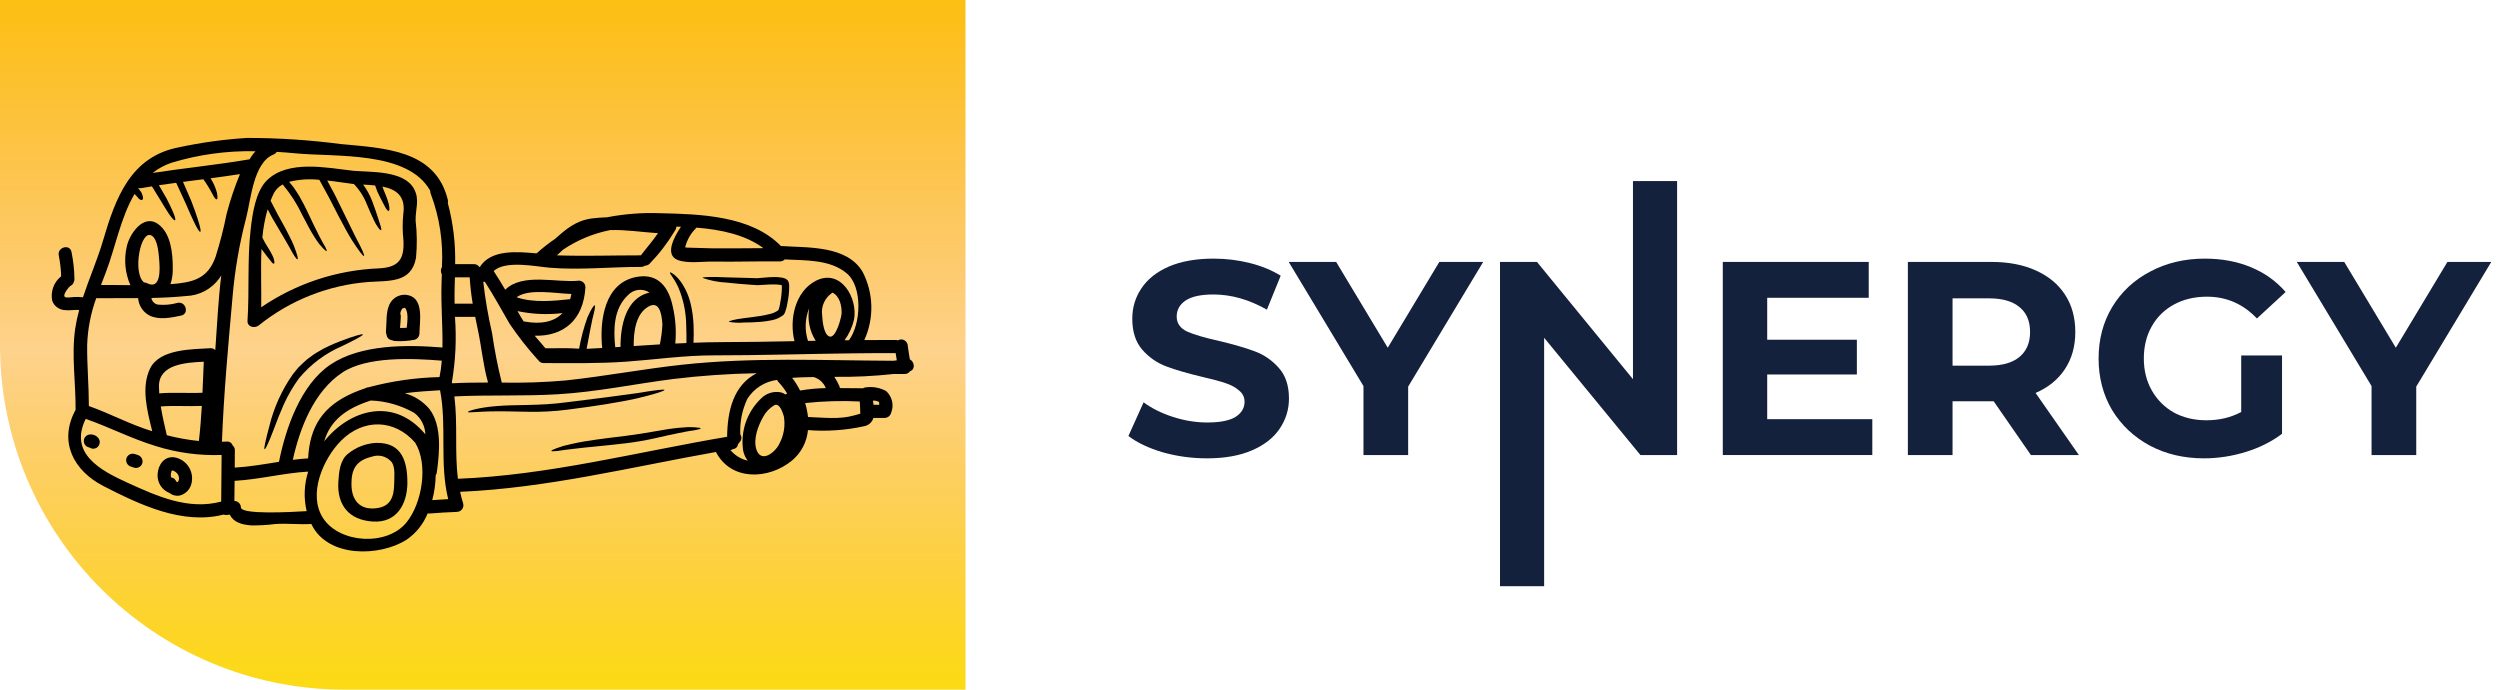
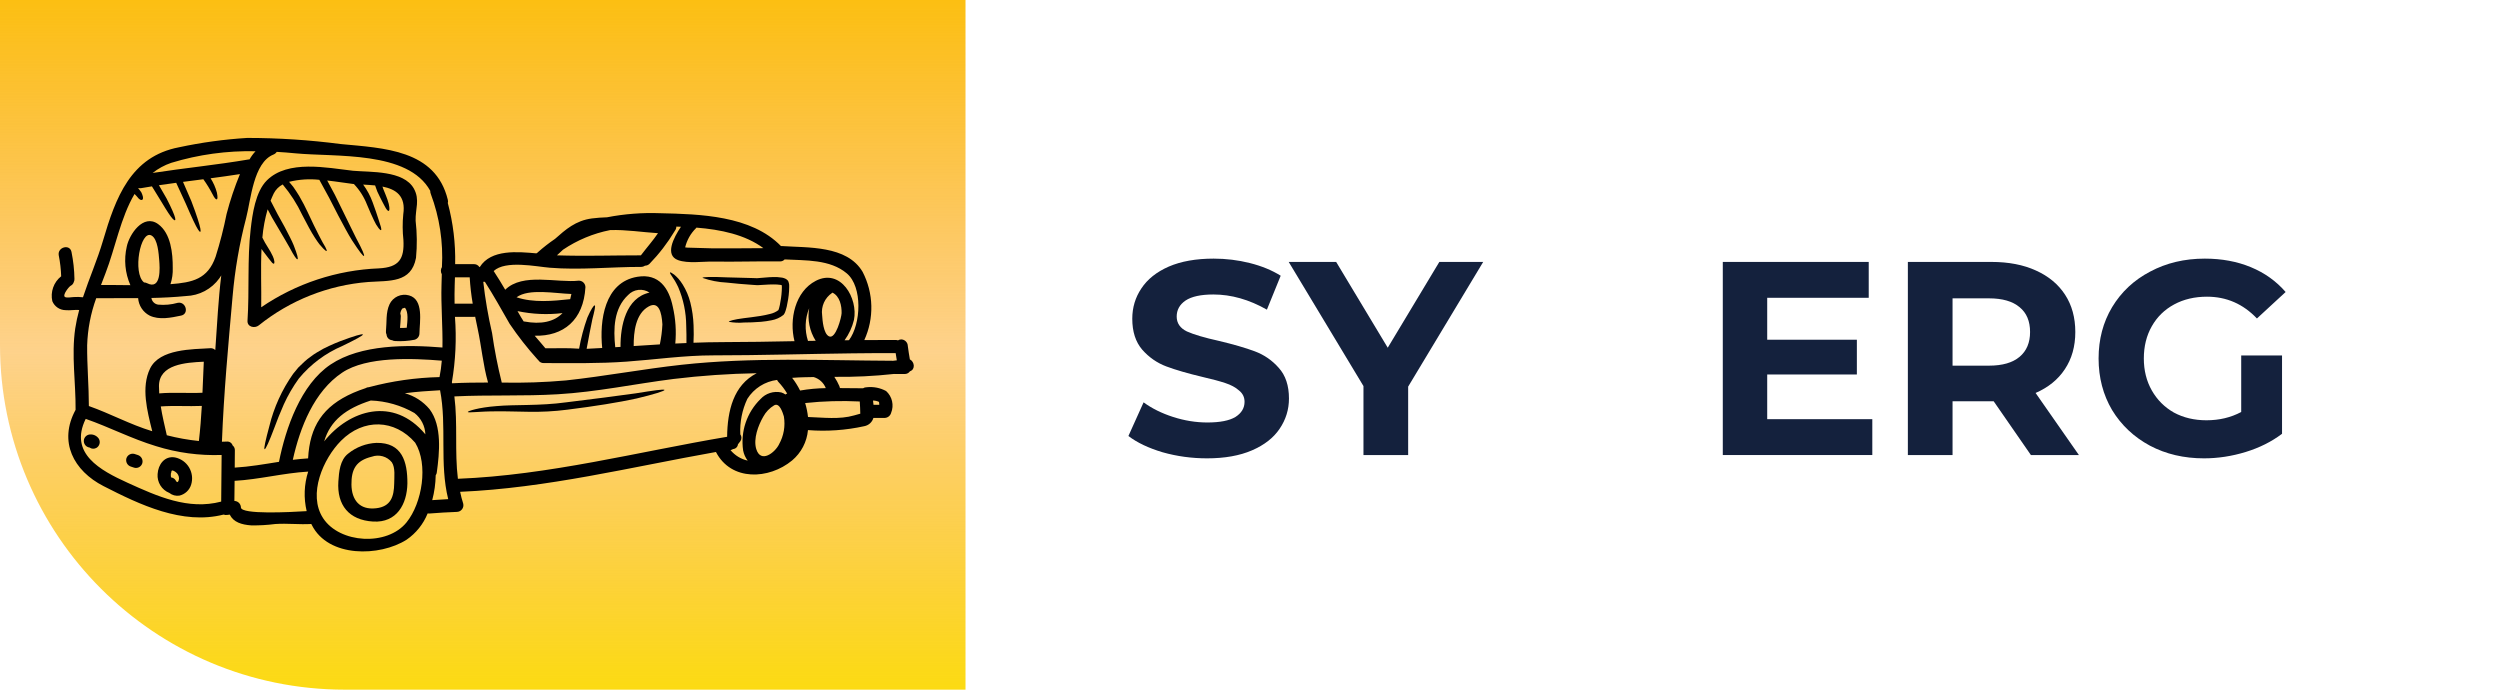
<svg xmlns="http://www.w3.org/2000/svg" width="145" height="40" viewBox="0 0 145 40" fill="none">
-   <path d="M140.142 22.424V26.392H137.55V22.392L133.214 15.192H135.966L138.958 20.168L141.95 15.192H144.494L140.142 22.424Z" fill="#14213D" />
  <path d="M129.99 20.616H132.358V25.16C131.75 25.619 131.046 25.971 130.246 26.216C129.446 26.461 128.64 26.584 127.83 26.584C126.667 26.584 125.622 26.339 124.694 25.848C123.766 25.347 123.035 24.659 122.502 23.784C121.979 22.899 121.718 21.901 121.718 20.792C121.718 19.683 121.979 18.691 122.502 17.816C123.035 16.931 123.771 16.243 124.71 15.752C125.648 15.251 126.704 15 127.878 15C128.859 15 129.75 15.165 130.55 15.496C131.35 15.827 132.022 16.307 132.566 16.936L130.902 18.472C130.102 17.629 129.136 17.208 128.006 17.208C127.291 17.208 126.656 17.357 126.102 17.656C125.547 17.955 125.115 18.376 124.806 18.92C124.496 19.464 124.342 20.088 124.342 20.792C124.342 21.485 124.496 22.104 124.806 22.648C125.115 23.192 125.542 23.619 126.086 23.928C126.64 24.227 127.27 24.376 127.974 24.376C128.72 24.376 129.392 24.216 129.99 23.896V20.616Z" fill="#14213D" />
  <path d="M117.792 26.392L115.632 23.272H115.504H113.248V26.392H110.656V15.192H115.504C116.496 15.192 117.355 15.357 118.08 15.688C118.816 16.019 119.382 16.488 119.776 17.096C120.171 17.704 120.368 18.424 120.368 19.256C120.368 20.088 120.166 20.808 119.76 21.416C119.366 22.013 118.8 22.472 118.064 22.792L120.576 26.392H117.792ZM117.744 19.256C117.744 18.627 117.542 18.147 117.136 17.816C116.731 17.475 116.139 17.304 115.36 17.304H113.248V21.208H115.36C116.139 21.208 116.731 21.037 117.136 20.696C117.542 20.355 117.744 19.875 117.744 19.256Z" fill="#14213D" />
  <path d="M108.594 24.312V26.392H99.922V15.192H108.386V17.272H102.498V19.704H107.698V21.72H102.498V24.312H108.594Z" fill="#14213D" />
-   <path d="M97.272 10.5V26.392H95.144L89.56 19.592V34H87V15.192H89.144L94.712 21.992V10.5H97.272Z" fill="#14213D" />
  <path d="M81.673 22.424V26.392H79.081V22.392L74.745 15.192H77.497L80.489 20.168L83.481 15.192H86.025L81.673 22.424Z" fill="#14213D" />
  <path d="M70.008 26.584C69.123 26.584 68.264 26.467 67.432 26.232C66.611 25.987 65.95 25.672 65.448 25.288L66.328 23.336C66.808 23.688 67.379 23.971 68.04 24.184C68.702 24.397 69.363 24.504 70.024 24.504C70.76 24.504 71.304 24.397 71.656 24.184C72.008 23.96 72.184 23.667 72.184 23.304C72.184 23.037 72.078 22.819 71.864 22.648C71.662 22.467 71.395 22.323 71.064 22.216C70.744 22.109 70.307 21.992 69.752 21.864C68.899 21.661 68.2 21.459 67.656 21.256C67.112 21.053 66.643 20.728 66.248 20.28C65.864 19.832 65.672 19.235 65.672 18.488C65.672 17.837 65.848 17.251 66.2 16.728C66.552 16.195 67.08 15.773 67.784 15.464C68.499 15.155 69.368 15 70.392 15C71.107 15 71.806 15.085 72.488 15.256C73.171 15.427 73.768 15.672 74.28 15.992L73.48 17.96C72.446 17.373 71.411 17.08 70.376 17.08C69.651 17.08 69.112 17.197 68.76 17.432C68.419 17.667 68.248 17.976 68.248 18.36C68.248 18.744 68.446 19.032 68.84 19.224C69.246 19.405 69.859 19.587 70.68 19.768C71.534 19.971 72.232 20.173 72.776 20.376C73.32 20.579 73.784 20.899 74.168 21.336C74.563 21.773 74.76 22.365 74.76 23.112C74.76 23.752 74.579 24.339 74.216 24.872C73.864 25.395 73.331 25.811 72.616 26.12C71.902 26.429 71.032 26.584 70.008 26.584Z" fill="#14213D" />
  <path d="M0 0H56V40H20C8.954 40 0 31.046 0 20V0Z" fill="url(#paint0_linear_340_2)" />
  <path d="M50.99 23.355C50.988 23.346 50.986 23.338 50.985 23.329C50.983 23.327 50.983 23.324 50.98 23.319L50.975 23.314C50.973 23.309 50.97 23.309 50.968 23.306C50.958 23.299 50.947 23.293 50.937 23.288C50.929 23.288 50.83 23.255 50.807 23.25C50.771 23.241 50.734 23.236 50.697 23.235C50.676 23.235 50.655 23.234 50.634 23.232L50.664 23.477H50.998C50.992 23.436 50.99 23.395 50.99 23.355ZM52.772 20.844C53.042 20.979 53.106 21.425 52.777 21.535C52.743 21.586 52.696 21.627 52.641 21.654C52.586 21.682 52.525 21.695 52.464 21.693C52.26 21.693 52.053 21.693 51.847 21.69C50.699 21.816 49.545 21.872 48.391 21.857C48.503 22.026 48.601 22.204 48.682 22.39C48.699 22.428 48.711 22.468 48.718 22.509C49.164 22.514 49.613 22.522 50.056 22.52C50.118 22.48 50.191 22.46 50.264 22.461C50.654 22.417 51.048 22.493 51.394 22.68C51.566 22.835 51.687 23.04 51.739 23.266C51.791 23.492 51.773 23.729 51.685 23.944C51.663 24.026 51.615 24.099 51.549 24.152C51.483 24.206 51.401 24.236 51.316 24.24H50.658C50.622 24.361 50.554 24.47 50.46 24.555C50.366 24.64 50.25 24.696 50.126 24.719C49.055 24.955 47.956 25.032 46.862 24.946C46.8 25.632 46.468 26.266 45.94 26.708C44.599 27.816 42.409 27.921 41.525 26.215C36.595 27.091 31.704 28.311 26.687 28.525C26.734 28.755 26.794 28.982 26.865 29.206C26.88 29.262 26.882 29.322 26.87 29.379C26.859 29.437 26.834 29.491 26.798 29.538C26.763 29.584 26.717 29.622 26.665 29.649C26.612 29.675 26.554 29.689 26.495 29.69C25.965 29.715 25.435 29.736 24.905 29.784C24.871 29.786 24.837 29.785 24.803 29.779C24.555 30.396 24.13 30.926 23.582 31.303C22.032 32.29 19.039 32.364 18.08 30.439C18.072 30.424 18.064 30.407 18.057 30.391C17.359 30.433 16.661 30.345 15.965 30.393C15.504 30.453 15.04 30.479 14.575 30.473C14.017 30.434 13.538 30.289 13.325 29.847C13.279 29.855 13.231 29.86 13.185 29.865C13.112 29.879 13.037 29.872 12.968 29.845C10.58 30.454 8.113 29.274 6.008 28.196C4.267 27.306 3.377 25.62 4.384 23.77C4.399 22.2 4.134 20.605 4.364 19.047C4.419 18.687 4.496 18.33 4.593 17.979C4.333 17.959 4.06 18.015 3.798 17.989C3.634 17.986 3.475 17.936 3.34 17.844C3.204 17.752 3.099 17.622 3.035 17.471C2.975 17.206 2.992 16.93 3.083 16.674C3.173 16.417 3.335 16.192 3.548 16.024C3.535 15.618 3.488 15.213 3.408 14.815C3.316 14.333 4.053 14.13 4.147 14.614C4.252 15.13 4.31 15.655 4.318 16.181C4.321 16.242 4.307 16.303 4.28 16.357C4.266 16.404 4.244 16.448 4.212 16.485C4.181 16.522 4.142 16.553 4.099 16.574C4.004 16.622 3.614 17.104 3.762 17.221C3.851 17.29 4.168 17.234 4.275 17.229C4.454 17.217 4.634 17.221 4.812 17.242C5.175 16.14 5.646 15.074 5.975 13.954C6.706 11.473 7.573 9.077 10.384 8.542C11.686 8.263 13.007 8.082 14.335 8C16.147 8.001 17.957 8.119 19.754 8.354C22.26 8.594 25.262 8.673 25.973 11.586C25.99 11.649 25.99 11.715 25.973 11.777C26.282 12.932 26.426 14.125 26.399 15.32H27.483C27.544 15.318 27.605 15.331 27.66 15.358C27.714 15.385 27.761 15.426 27.796 15.476C27.807 15.481 27.814 15.488 27.824 15.494C28.477 14.441 30.042 14.601 31.113 14.695C31.125 14.688 31.133 14.678 31.146 14.67C31.158 14.662 31.174 14.653 31.188 14.645C31.19 14.642 31.19 14.637 31.192 14.635C31.507 14.353 31.84 14.094 32.189 13.857C32.803 13.315 33.385 12.794 34.331 12.669C34.622 12.631 34.914 12.613 35.206 12.603C36.22 12.406 37.253 12.327 38.285 12.366C40.594 12.419 43.566 12.496 45.294 14.27C45.304 14.269 45.313 14.269 45.323 14.27C46.845 14.375 49.123 14.222 50.033 15.77C50.348 16.379 50.52 17.051 50.537 17.736C50.554 18.421 50.415 19.101 50.13 19.724C50.736 19.719 51.344 19.717 51.952 19.719C51.996 19.72 52.04 19.727 52.082 19.742C52.139 19.707 52.204 19.688 52.271 19.686C52.371 19.688 52.467 19.729 52.538 19.8C52.61 19.872 52.651 19.967 52.653 20.068C52.68 20.329 52.734 20.587 52.772 20.844ZM52.015 20.9C51.995 20.76 51.973 20.622 51.949 20.483C51.115 20.478 50.282 20.483 49.448 20.494H49.435C46.751 20.526 44.069 20.611 41.385 20.611C40.526 20.611 39.683 20.672 38.843 20.748C38.814 20.755 38.784 20.757 38.754 20.756C37.951 20.83 37.148 20.917 36.336 20.975C34.735 21.09 33.134 21.062 31.534 21.058C31.473 21.061 31.412 21.047 31.358 21.018C31.304 20.99 31.258 20.947 31.225 20.895C31.205 20.878 31.186 20.858 31.169 20.837C30.585 20.189 30.046 19.502 29.558 18.78C29.089 17.962 28.633 17.138 28.123 16.343H28.029C28.143 17.345 28.314 18.34 28.541 19.322C28.677 20.279 28.863 21.229 29.097 22.167C29.099 22.175 29.099 22.183 29.102 22.19C30.344 22.216 31.586 22.174 32.823 22.065C35.077 21.823 37.292 21.402 39.548 21.155C43.618 20.711 47.694 20.905 51.804 20.925C51.874 20.918 51.946 20.91 52.015 20.9ZM49.897 23.994C49.894 23.758 49.881 23.52 49.866 23.286C48.81 23.233 47.751 23.264 46.699 23.377C46.779 23.641 46.835 23.912 46.865 24.186C47.745 24.216 48.699 24.339 49.539 24.094C49.657 24.058 49.777 24.023 49.897 23.994ZM47.313 16.289C48.766 15.539 49.78 17.308 49.53 18.553C49.427 18.978 49.242 19.38 48.985 19.735C49.068 19.735 49.152 19.733 49.239 19.733C49.943 18.797 50.04 16.633 49.114 15.856C48.138 15.036 46.726 15.112 45.51 15.046C45.475 15.085 45.431 15.115 45.383 15.136C45.334 15.156 45.282 15.165 45.23 15.163C43.945 15.145 42.658 15.194 41.373 15.171C40.771 15.161 39.905 15.296 39.328 15.087C38.546 14.802 39.061 13.795 39.495 13.152C39.406 13.15 39.317 13.145 39.227 13.143C39.227 13.233 39.196 13.32 39.138 13.39C39.133 13.397 39.13 13.405 39.125 13.413C38.713 14.098 38.224 14.733 37.667 15.306C37.597 15.372 37.505 15.409 37.409 15.409C37.34 15.457 37.257 15.482 37.172 15.48C35.388 15.48 33.634 15.671 31.888 15.528C31.1 15.464 29.321 15.077 28.633 15.72C28.867 16.076 29.089 16.439 29.303 16.805C30.318 15.801 32.314 16.421 33.573 16.278C33.623 16.278 33.673 16.288 33.719 16.307C33.766 16.326 33.808 16.354 33.843 16.39C33.879 16.425 33.907 16.467 33.926 16.514C33.946 16.56 33.956 16.61 33.955 16.66C33.846 18.567 32.681 19.515 31.011 19.472C31.22 19.714 31.428 19.951 31.631 20.198C31.714 20.198 31.804 20.201 31.903 20.201C32.329 20.198 32.915 20.178 33.588 20.224C33.697 19.61 33.858 19.006 34.068 18.419C34.271 17.95 34.445 17.687 34.496 17.713C34.547 17.738 34.48 18.042 34.358 18.511C34.261 18.952 34.154 19.551 34.025 20.231C34.325 20.218 34.626 20.201 34.927 20.183C34.766 18.595 35.052 16.369 36.969 16.053C38.226 15.845 38.803 16.727 39.021 17.787C39.184 18.487 39.233 19.209 39.167 19.925C39.381 19.915 39.598 19.908 39.814 19.897C39.816 19.579 39.816 19.245 39.801 18.897C39.796 18.125 39.638 17.361 39.335 16.651C39.279 16.516 39.203 16.407 39.151 16.299C39.087 16.203 39.034 16.116 38.988 16.049C38.886 15.909 38.84 15.822 38.861 15.802C38.881 15.782 38.97 15.828 39.108 15.932C39.191 16.003 39.269 16.078 39.343 16.159C39.438 16.268 39.524 16.385 39.6 16.508C39.797 16.826 39.944 17.172 40.037 17.534C40.148 17.973 40.212 18.422 40.227 18.875C40.243 19.227 40.238 19.563 40.222 19.879C40.773 19.859 41.326 19.843 41.882 19.843C43.281 19.841 44.681 19.816 46.08 19.788C45.762 18.527 46.119 16.906 47.315 16.289H47.313ZM48.813 18.167C48.823 17.744 48.711 17.176 48.281 16.972C48.273 16.977 48.267 16.985 48.26 16.99C48.053 17.13 47.889 17.325 47.787 17.553C47.685 17.782 47.649 18.034 47.684 18.282C47.704 18.578 47.758 19.353 48.082 19.508C48.477 19.701 48.808 18.382 48.813 18.167ZM47.896 22.511C47.836 22.358 47.742 22.222 47.621 22.111C47.5 22 47.355 21.918 47.198 21.871L47.196 21.869C47.025 21.871 46.851 21.874 46.68 21.879C46.454 21.884 46.204 21.894 45.944 21.915C46.122 22.144 46.276 22.391 46.405 22.651C46.899 22.566 47.398 22.519 47.898 22.511H47.896ZM46.861 19.773L47.31 19.766C46.955 19.205 46.82 18.532 46.933 17.877C46.686 18.481 46.662 19.153 46.863 19.773H46.861ZM45.554 22.881C45.584 22.856 45.619 22.838 45.656 22.827C45.512 22.585 45.342 22.359 45.149 22.154C45.116 22.12 45.09 22.079 45.072 22.035C44.721 22.079 44.385 22.201 44.086 22.39C43.788 22.58 43.535 22.834 43.346 23.133C43.043 23.774 42.903 24.481 42.938 25.19C42.979 25.247 43.001 25.315 43.003 25.385C43.004 25.455 42.984 25.524 42.946 25.583C42.898 25.646 42.849 25.71 42.801 25.771C42.794 25.841 42.763 25.907 42.712 25.957C42.662 26.007 42.596 26.038 42.526 26.044C42.523 26.044 42.518 26.047 42.515 26.047C42.47 26.074 42.421 26.095 42.37 26.108C42.626 26.415 42.976 26.63 43.367 26.717C43.234 26.544 43.144 26.342 43.102 26.128C43.023 25.587 43.073 25.034 43.248 24.516C43.423 23.998 43.718 23.528 44.109 23.146C44.258 22.982 44.448 22.86 44.659 22.793C44.87 22.725 45.095 22.714 45.312 22.761C45.399 22.787 45.482 22.828 45.556 22.881H45.554ZM45.184 25.769C45.459 25.278 45.558 24.708 45.465 24.153C45.406 23.966 45.225 23.329 44.901 23.508C44.635 23.667 44.417 23.895 44.269 24.168C43.977 24.675 43.686 25.445 43.861 26.039C44.121 26.898 44.944 26.258 45.186 25.769H45.184ZM41.373 14.405C42.342 14.413 43.31 14.395 44.279 14.393C43.218 13.607 41.796 13.314 40.392 13.202C40.384 13.212 40.379 13.223 40.371 13.232C40.06 13.537 39.841 13.923 39.739 14.347C39.778 14.348 39.818 14.353 39.856 14.362C40.361 14.366 40.87 14.402 41.373 14.405ZM42.173 25.333C42.191 23.821 42.54 22.34 43.889 21.647C42.276 21.675 40.667 21.786 39.066 21.98C36.825 22.263 34.613 22.735 32.356 22.867C30.357 22.987 28.355 22.893 26.354 22.992C26.555 24.576 26.364 26.194 26.558 27.769C31.84 27.561 36.978 26.21 42.173 25.333ZM38.271 19.975C38.351 19.593 38.401 19.205 38.419 18.815C38.377 18.088 38.197 17.456 37.623 17.775C36.861 18.195 36.748 19.261 36.754 20.071C37.259 20.038 37.766 20.005 38.271 19.975ZM37.172 14.81C37.559 14.301 37.865 13.966 38.164 13.525C37.241 13.467 36.308 13.314 35.388 13.345C34.409 13.538 33.48 13.926 32.653 14.484C32.538 14.583 32.421 14.711 32.301 14.81C33.915 14.864 35.518 14.81 37.17 14.81H37.172ZM37.672 16.97C37.482 16.843 37.252 16.788 37.025 16.814C36.797 16.84 36.586 16.946 36.429 17.112C35.595 17.892 35.57 19.071 35.684 20.138C35.786 20.133 35.888 20.125 35.99 20.12C35.982 18.896 36.298 17.278 37.672 16.97H37.672ZM33.072 17.352C33.1 17.253 33.123 17.152 33.141 17.051C32.172 17.02 30.681 16.717 29.959 17.242C30.932 17.569 32.062 17.461 33.071 17.352H33.072ZM32.627 18.159C31.756 18.264 30.873 18.225 30.015 18.044C30.083 18.162 30.15 18.276 30.216 18.393C30.267 18.48 30.32 18.564 30.374 18.646C30.389 18.645 30.404 18.646 30.42 18.648C31.367 18.826 32.14 18.672 32.627 18.159ZM28.306 22.187C28.018 21.173 27.927 20.103 27.705 19.07C27.654 18.835 27.605 18.603 27.56 18.371C27.535 18.377 27.509 18.379 27.483 18.379H26.387C26.484 19.645 26.424 20.918 26.209 22.17C26.214 22.19 26.216 22.211 26.222 22.23C26.915 22.195 27.611 22.187 28.306 22.187ZM26.366 17.614H27.418C27.331 17.108 27.273 16.598 27.242 16.085H26.387C26.382 16.238 26.377 16.388 26.372 16.541C26.359 16.893 26.362 17.253 26.366 17.614ZM25.996 28.951C25.481 26.879 25.927 24.725 25.524 22.635C24.844 22.673 24.158 22.718 23.48 22.808C24.04 22.963 24.54 23.285 24.913 23.731C25.648 24.703 25.49 26.266 25.334 27.402C25.329 27.461 25.307 27.517 25.271 27.563C25.262 28.051 25.195 28.537 25.069 29.008C25.378 28.983 25.686 28.965 25.997 28.95L25.996 28.951ZM25.662 20.157C25.685 18.946 25.571 17.692 25.607 16.542C25.614 16.331 25.619 16.119 25.624 15.908C25.588 15.844 25.57 15.771 25.571 15.698C25.572 15.625 25.593 15.553 25.632 15.491C25.714 14.046 25.494 12.599 24.985 11.244C24.962 11.189 24.951 11.129 24.955 11.069C23.668 8.731 19.453 9.118 17.122 8.892C16.775 8.856 16.416 8.83 16.051 8.808C16.005 8.879 15.938 8.933 15.86 8.964C14.695 9.43 14.552 11.589 14.276 12.642C13.885 14.136 13.622 15.661 13.489 17.201C13.242 19.997 12.979 22.811 12.872 25.62C12.964 25.617 13.053 25.617 13.145 25.612C13.22 25.603 13.295 25.62 13.359 25.66C13.422 25.701 13.469 25.762 13.492 25.834C13.535 25.868 13.57 25.912 13.592 25.962C13.615 26.012 13.625 26.067 13.622 26.122C13.622 26.456 13.617 26.789 13.614 27.122C14.476 27.072 15.327 26.921 16.181 26.786C16.574 24.823 17.443 22.302 19.176 21.14C20.935 19.965 23.611 19.988 25.663 20.156L25.662 20.157ZM25.492 21.872C25.554 21.557 25.598 21.239 25.624 20.919C23.924 20.779 21.273 20.659 19.848 21.612C18.217 22.701 17.401 24.788 16.983 26.67C17.279 26.631 17.574 26.606 17.87 26.586C17.967 24.746 18.711 23.561 20.496 22.781C20.725 22.681 20.96 22.595 21.2 22.515C21.257 22.477 21.325 22.457 21.393 22.457C22.732 22.1 24.108 21.904 25.493 21.871L25.492 21.872ZM24.669 25.19C24.669 25.192 24.67 25.194 24.672 25.195C24.663 24.955 24.602 24.72 24.493 24.506C24.384 24.292 24.229 24.104 24.04 23.956C23.267 23.511 22.397 23.261 21.506 23.23C20.072 23.691 19.163 24.377 18.801 25.6C20.257 23.776 22.811 22.967 24.664 25.183C24.667 25.185 24.667 25.188 24.669 25.19ZM23.581 30.296C24.488 29.174 24.853 26.934 24.081 25.677C22.893 24.306 21.08 24.254 19.776 25.567C18.759 26.592 17.831 28.667 18.741 30.056C19.701 31.524 22.457 31.688 23.581 30.296ZM17.787 29.646C17.607 28.888 17.637 28.095 17.874 27.353C16.439 27.437 15.04 27.807 13.607 27.889C13.599 28.279 13.597 28.666 13.594 29.055C13.695 29.057 13.791 29.098 13.862 29.169C13.933 29.241 13.973 29.337 13.974 29.438C14.012 29.852 16.819 29.707 17.787 29.646ZM14.822 8.772C13.166 8.735 11.515 8.962 9.931 9.445C9.541 9.578 9.176 9.776 8.852 10.031C10.703 9.746 12.569 9.565 14.415 9.249C14.434 9.245 14.454 9.243 14.473 9.244C14.57 9.073 14.687 8.914 14.822 8.772ZM13.143 12.407C13.348 11.621 13.607 10.849 13.917 10.098C13.352 10.187 12.783 10.264 12.215 10.34C12.377 10.596 12.501 10.875 12.579 11.168C12.635 11.439 12.621 11.546 12.572 11.561C12.522 11.576 12.441 11.495 12.327 11.265C12.17 10.963 11.992 10.673 11.794 10.396C11.402 10.447 11.006 10.495 10.614 10.549C10.803 10.977 10.963 11.347 11.098 11.665C11.265 12.093 11.379 12.433 11.465 12.693C11.632 13.213 11.664 13.422 11.616 13.443C11.567 13.464 11.445 13.285 11.213 12.793C11.096 12.548 10.956 12.222 10.772 11.804C10.614 11.47 10.43 11.07 10.219 10.603C9.885 10.645 9.552 10.695 9.218 10.743C9.392 11.035 9.537 11.291 9.659 11.508C9.815 11.806 9.927 12.046 10.006 12.227C10.166 12.594 10.197 12.749 10.149 12.772C10.1 12.795 9.986 12.686 9.766 12.356C9.657 12.193 9.524 11.971 9.353 11.689C9.201 11.446 9.02 11.153 8.812 10.809C8.6 10.842 8.391 10.876 8.179 10.914C8.128 10.92 8.076 10.918 8.026 10.907C8.023 10.911 8.02 10.915 8.016 10.919C8.088 11.006 8.151 11.086 8.197 11.156C8.234 11.231 8.263 11.31 8.284 11.391C8.312 11.513 8.289 11.569 8.242 11.592C8.195 11.615 8.127 11.592 8.046 11.518C7.996 11.468 7.95 11.415 7.908 11.358C7.871 11.324 7.836 11.288 7.804 11.251C6.996 12.612 6.678 14.404 6.126 15.829C6.037 16.061 5.948 16.295 5.858 16.53C6.427 16.527 6.996 16.535 7.562 16.54C7.252 15.835 7.179 15.049 7.353 14.3C7.496 13.604 8.307 12.372 9.171 12.997C9.912 13.532 10.025 14.694 10.019 15.539C10.032 15.859 9.987 16.178 9.887 16.482C11.164 16.385 12.048 16.194 12.505 14.891C12.763 14.076 12.976 13.246 13.143 12.407ZM12.854 26.388C11.566 26.434 10.279 26.261 9.049 25.876C7.634 25.448 6.359 24.78 4.975 24.296C4.973 24.296 4.97 24.298 4.968 24.301C3.989 26.301 5.824 27.281 7.392 27.997C9.125 28.785 10.917 29.598 12.829 29.093C12.834 28.19 12.85 27.291 12.854 26.388ZM12.834 15.973C12.799 16.029 12.763 16.085 12.724 16.14C12.502 16.449 12.212 16.702 11.876 16.881C11.54 17.059 11.168 17.158 10.787 17.17C10.12 17.236 9.449 17.269 8.781 17.282C8.796 17.381 8.842 17.472 8.914 17.542C8.985 17.611 9.077 17.656 9.176 17.669C9.555 17.704 9.936 17.669 10.302 17.565C10.783 17.465 10.987 18.202 10.506 18.304C9.927 18.426 9.231 18.574 8.672 18.301C8.485 18.203 8.326 18.059 8.211 17.882C8.095 17.706 8.027 17.502 8.012 17.292C7.201 17.297 6.391 17.289 5.58 17.297C5.261 18.173 5.084 19.095 5.055 20.027C5.045 21.202 5.154 22.375 5.154 23.55C6.398 23.988 7.543 24.62 8.812 25.005C8.818 25.008 8.824 25.01 8.83 25.011C8.538 23.833 8.173 22.468 8.705 21.373C9.263 20.226 11.17 20.261 12.22 20.195C12.269 20.194 12.318 20.203 12.364 20.222C12.409 20.241 12.451 20.269 12.485 20.305C12.487 20.271 12.493 20.238 12.493 20.205C12.594 18.8 12.661 17.378 12.834 15.973ZM11.743 22.779C11.771 22.18 11.794 21.578 11.82 20.979C10.764 21.027 9.225 21.129 9.22 22.391C9.22 22.534 9.225 22.677 9.235 22.817C10.069 22.744 10.907 22.819 11.743 22.779ZM11.535 25.58C11.614 24.902 11.667 24.224 11.706 23.543C10.911 23.579 10.115 23.515 9.325 23.574C9.414 24.135 9.549 24.688 9.674 25.244C10.285 25.402 10.906 25.514 11.534 25.578L11.535 25.58ZM8.526 16.424C9.365 16.852 9.27 15.514 9.235 15.096C9.204 14.739 9.158 13.862 8.784 13.658C8.144 13.314 7.677 15.84 8.353 16.381C8.413 16.381 8.473 16.396 8.526 16.424Z" fill="black" />
  <path d="M45.773 16.651C45.775 16.734 45.77 16.814 45.765 16.893C45.755 17.048 45.737 17.199 45.714 17.347C45.691 17.495 45.663 17.639 45.631 17.783C45.616 17.854 45.595 17.925 45.572 17.999C45.56 18.038 45.547 18.076 45.531 18.114C45.52 18.134 45.515 18.149 45.503 18.175C45.488 18.202 45.471 18.227 45.452 18.252L45.447 18.259L45.439 18.267C45.239 18.426 45.002 18.532 44.75 18.576C44.548 18.617 44.344 18.647 44.139 18.665C43.756 18.698 43.422 18.703 43.147 18.706C42.855 18.733 42.561 18.718 42.272 18.665C42.259 18.619 42.586 18.524 43.131 18.456C43.404 18.421 43.735 18.385 44.1 18.326C44.281 18.296 44.472 18.26 44.663 18.209C44.838 18.171 45.004 18.095 45.147 17.987V17.985C45.15 17.982 45.155 17.965 45.16 17.954C45.168 17.934 45.176 17.903 45.186 17.875C45.201 17.819 45.216 17.755 45.231 17.689C45.257 17.559 45.28 17.424 45.3 17.286C45.321 17.149 45.334 17.003 45.342 16.863C45.347 16.794 45.349 16.72 45.349 16.655C45.349 16.622 45.347 16.591 45.344 16.561L45.342 16.543C45.323 16.534 45.303 16.528 45.283 16.525C45.212 16.513 45.141 16.506 45.069 16.502C44.919 16.494 44.763 16.497 44.611 16.502C44.458 16.508 44.302 16.52 44.152 16.528L44.04 16.535L43.918 16.54C43.834 16.538 43.768 16.53 43.691 16.525C43.11 16.484 42.582 16.442 42.146 16.39C41.668 16.367 41.196 16.276 40.744 16.117C40.75 16.056 41.292 16.048 42.169 16.087C42.603 16.097 43.12 16.112 43.696 16.128L43.908 16.136L44.01 16.128L44.122 16.118C44.272 16.103 44.43 16.09 44.591 16.08C44.751 16.069 44.917 16.065 45.091 16.072C45.183 16.077 45.275 16.087 45.366 16.103C45.422 16.114 45.477 16.131 45.529 16.154C45.566 16.168 45.599 16.188 45.629 16.212C45.648 16.226 45.666 16.242 45.682 16.259L45.685 16.261C45.694 16.273 45.703 16.286 45.71 16.299L45.713 16.301L45.715 16.307L45.718 16.314L45.726 16.327C45.749 16.388 45.764 16.451 45.772 16.516C45.775 16.561 45.775 16.606 45.773 16.651Z" fill="black" />
-   <path d="M40.642 24.848C40.642 24.877 40.519 24.912 40.303 24.951C40.193 24.966 40.06 24.986 39.907 25.012C39.755 25.038 39.579 25.076 39.387 25.113C39 25.19 38.546 25.289 38.034 25.409C37.473 25.536 36.907 25.635 36.336 25.705C35.126 25.853 34.039 25.934 33.26 26.034C33.063 26.059 32.887 26.08 32.732 26.098C32.576 26.115 32.44 26.143 32.332 26.156C32.11 26.182 31.983 26.182 31.975 26.153C31.968 26.125 32.082 26.07 32.291 25.993C32.398 25.954 32.526 25.91 32.678 25.863C32.834 25.827 33.012 25.784 33.206 25.738C33.989 25.556 35.087 25.426 36.283 25.281C36.879 25.202 37.44 25.118 37.952 25.024C38.465 24.93 38.944 24.853 39.342 24.815C39.543 24.8 39.724 24.787 39.883 24.774C40.044 24.769 40.184 24.779 40.296 24.784C40.517 24.795 40.642 24.818 40.642 24.848Z" fill="black" />
-   <path d="M38.541 22.619C38.554 22.672 37.937 22.871 36.92 23.113C35.898 23.338 34.468 23.567 32.895 23.763C32.146 23.859 31.39 23.899 30.634 23.883C29.944 23.875 29.327 23.85 28.811 23.858C27.79 23.855 27.142 23.962 27.132 23.893C27.132 23.843 27.746 23.633 28.799 23.554C29.849 23.455 31.289 23.549 32.839 23.335C34.417 23.142 35.837 22.96 36.864 22.815C37.886 22.651 38.523 22.554 38.541 22.619Z" fill="black" />
+   <path d="M38.541 22.619C38.554 22.672 37.937 22.871 36.92 23.113C35.898 23.338 34.468 23.567 32.895 23.763C32.146 23.859 31.39 23.899 30.634 23.883C29.944 23.875 29.327 23.85 28.811 23.858C27.79 23.855 27.142 23.962 27.132 23.893C27.132 23.843 27.746 23.633 28.799 23.554C29.849 23.455 31.289 23.549 32.839 23.335C34.417 23.142 35.837 22.96 36.864 22.815C37.886 22.651 38.523 22.554 38.541 22.619" fill="black" />
  <path d="M23.343 17.889H23.341C23.27 17.977 23.227 18.083 23.218 18.195C23.238 18.244 23.247 18.296 23.247 18.348C23.241 18.573 23.218 18.797 23.201 19.021C23.331 19.021 23.461 19.021 23.591 19.009C23.632 18.608 23.7 18.122 23.491 17.849C23.441 17.86 23.392 17.873 23.343 17.889ZM23.726 17.133C24.595 17.372 24.337 18.688 24.328 19.335C24.328 19.419 24.301 19.5 24.25 19.567C24.199 19.634 24.128 19.682 24.047 19.705C23.678 19.777 23.301 19.803 22.925 19.781C22.861 19.781 22.798 19.764 22.742 19.733C22.658 19.726 22.58 19.69 22.521 19.631C22.462 19.571 22.426 19.492 22.421 19.409C22.389 19.346 22.377 19.276 22.385 19.207C22.439 18.693 22.367 18.134 22.592 17.65C22.688 17.443 22.856 17.278 23.063 17.183C23.271 17.088 23.506 17.07 23.726 17.133Z" fill="black" />
  <path d="M24.106 12.802C24.19 13.518 24.197 14.241 24.128 14.958C23.853 16.422 22.594 16.271 21.365 16.355C19.041 16.535 16.825 17.413 15.008 18.873C14.773 19.062 14.332 18.968 14.355 18.603C14.47 16.837 14.337 15.055 14.539 13.299C14.638 12.43 14.814 11.119 15.482 10.459C16.701 9.254 18.961 9.73 20.473 9.904C21.488 9.995 23.41 9.871 24.006 10.941C24.364 11.594 24.085 12.116 24.106 12.802ZM23.389 12.435C23.552 11.354 22.959 10.976 22.183 10.821C22.199 10.87 22.217 10.921 22.232 10.966C22.283 11.094 22.331 11.209 22.372 11.311C22.443 11.479 22.502 11.651 22.548 11.828C22.609 12.106 22.594 12.216 22.543 12.231C22.492 12.246 22.413 12.159 22.296 11.928C22.237 11.81 22.148 11.66 22.051 11.456C22 11.351 21.947 11.237 21.884 11.109C21.842 11.002 21.801 10.882 21.756 10.755C21.527 10.732 21.293 10.719 21.063 10.706C21.295 11.021 21.48 11.367 21.613 11.734C21.764 12.129 21.858 12.44 21.937 12.672C22.016 12.904 22.067 13.064 22.095 13.172C22.123 13.28 22.123 13.333 22.098 13.345C22.072 13.358 22.034 13.328 21.962 13.238C21.853 13.095 21.76 12.939 21.687 12.774C21.573 12.55 21.45 12.247 21.287 11.87C21.113 11.425 20.855 11.018 20.525 10.672C20.508 10.672 20.491 10.671 20.474 10.669C20.109 10.627 19.567 10.534 18.978 10.47C19.136 10.766 19.286 11.044 19.426 11.304C19.613 11.684 19.78 12.027 19.933 12.338C20.242 12.953 20.464 13.443 20.652 13.802C21.037 14.521 21.152 14.814 21.111 14.844C21.069 14.874 20.866 14.63 20.415 13.934C20.193 13.585 19.943 13.105 19.617 12.496C19.459 12.191 19.284 11.851 19.092 11.474C18.916 11.156 18.725 10.804 18.521 10.429C17.934 10.365 17.34 10.405 16.767 10.546C16.854 10.643 16.934 10.74 17.009 10.838C17.129 11.022 17.254 11.19 17.351 11.361C17.448 11.531 17.534 11.694 17.621 11.85C17.7 12.008 17.771 12.158 17.843 12.301C18.113 12.867 18.314 13.308 18.488 13.632C18.575 13.793 18.641 13.935 18.707 14.049C18.773 14.162 18.827 14.247 18.865 14.321C18.941 14.467 18.964 14.538 18.944 14.556C18.924 14.574 18.861 14.53 18.745 14.411C18.687 14.35 18.615 14.27 18.529 14.169C18.442 14.067 18.362 13.927 18.253 13.771C18.045 13.452 17.815 13.014 17.527 12.461C17.228 11.827 16.848 11.235 16.397 10.698C16.177 10.812 15.997 10.991 15.882 11.211C15.813 11.351 15.752 11.494 15.694 11.639C15.842 11.922 15.979 12.187 16.104 12.431C16.252 12.699 16.384 12.941 16.507 13.158C16.736 13.604 16.924 13.949 17.035 14.228C17.254 14.791 17.305 15.016 17.254 15.036C17.203 15.056 17.067 14.869 16.792 14.35C16.655 14.09 16.443 13.764 16.198 13.333C16.071 13.117 15.931 12.88 15.775 12.614C15.692 12.466 15.609 12.306 15.523 12.14C15.368 12.676 15.265 13.226 15.217 13.782C15.312 13.978 15.419 14.168 15.538 14.35C15.646 14.515 15.741 14.687 15.824 14.865C15.871 14.963 15.902 15.068 15.915 15.176C15.92 15.245 15.91 15.281 15.885 15.291C15.829 15.311 15.76 15.222 15.589 14.999C15.502 14.887 15.39 14.736 15.245 14.548C15.222 14.512 15.194 14.474 15.168 14.438C15.113 15.567 15.168 16.722 15.151 17.821C17.172 16.442 19.541 15.66 21.986 15.565C23.146 15.501 23.459 15.023 23.398 13.916C23.344 13.424 23.341 12.927 23.389 12.435Z" fill="black" />
  <path d="M21.837 25.687C23.318 25.662 23.634 26.771 23.629 28.035C23.609 29.238 23.017 30.331 21.639 30.25C20.237 30.166 19.536 29.296 19.625 27.925C19.661 27.377 19.716 26.681 20.191 26.312C20.658 25.932 21.235 25.713 21.837 25.687ZM22.864 28.035C22.864 27.67 22.938 27.132 22.727 26.814C22.591 26.645 22.406 26.523 22.197 26.465C21.989 26.407 21.768 26.415 21.564 26.488C20.652 26.712 20.374 27.211 20.384 28.113C20.397 28.988 20.848 29.592 21.814 29.479C22.671 29.383 22.852 28.802 22.864 28.035Z" fill="black" />
  <path d="M21.047 19.399C21.073 19.454 20.609 19.702 19.857 20.066C18.877 20.484 18.011 21.132 17.333 21.954C16.991 22.426 16.698 22.93 16.458 23.461C16.236 23.961 16.058 24.419 15.912 24.815C15.617 25.599 15.403 26.076 15.346 26.056C15.29 26.035 15.403 25.528 15.622 24.718C15.887 23.629 16.355 22.6 17.001 21.684C17.103 21.559 17.202 21.437 17.302 21.317L17.656 20.978C17.77 20.872 17.892 20.775 18.02 20.687C18.136 20.596 18.258 20.514 18.385 20.439C18.507 20.368 18.627 20.297 18.744 20.231C18.867 20.172 18.984 20.116 19.096 20.06C19.323 19.948 19.539 19.869 19.736 19.788C20.527 19.49 21.024 19.345 21.047 19.399Z" fill="black" />
  <path d="M10.152 26.531C10.322 26.566 10.482 26.637 10.623 26.737C10.764 26.838 10.882 26.967 10.97 27.116C11.057 27.265 11.113 27.431 11.133 27.603C11.153 27.775 11.137 27.95 11.085 28.115C11.037 28.27 10.949 28.409 10.83 28.52C10.711 28.63 10.566 28.708 10.408 28.746C10.304 28.762 10.198 28.756 10.097 28.729C9.995 28.701 9.901 28.653 9.819 28.588C9.604 28.502 9.422 28.35 9.301 28.153C9.179 27.956 9.123 27.726 9.141 27.495C9.174 26.944 9.541 26.426 10.152 26.531ZM10.351 27.897C10.367 27.849 10.379 27.8 10.384 27.749C10.383 27.676 10.365 27.604 10.33 27.539C10.296 27.474 10.246 27.419 10.186 27.377C10.135 27.339 10.079 27.309 10.019 27.288C10.009 27.285 10.006 27.29 10.001 27.288C9.996 27.285 9.996 27.301 9.991 27.301H9.986L9.983 27.29C9.981 27.29 9.981 27.283 9.981 27.283L9.97 27.293L9.968 27.295C9.958 27.313 9.947 27.334 9.937 27.352C9.95 27.341 9.917 27.477 9.911 27.456C9.906 27.503 9.905 27.55 9.909 27.596V27.617C9.909 27.622 9.911 27.624 9.911 27.629C9.916 27.651 9.922 27.672 9.929 27.693C9.985 27.699 10.037 27.719 10.084 27.75C10.13 27.781 10.168 27.823 10.194 27.871C10.21 27.897 10.22 27.913 10.23 27.933C10.255 27.941 10.28 27.952 10.304 27.963H10.306C10.311 27.951 10.349 27.897 10.349 27.897H10.351Z" fill="black" />
  <path d="M7.989 26.39C8.085 26.419 8.167 26.484 8.217 26.571C8.267 26.659 8.281 26.762 8.256 26.86C8.229 26.957 8.165 27.04 8.077 27.09C7.989 27.141 7.885 27.154 7.787 27.127C7.724 27.102 7.657 27.089 7.596 27.064C7.499 27.035 7.417 26.971 7.368 26.883C7.318 26.795 7.304 26.692 7.328 26.594C7.356 26.497 7.42 26.415 7.508 26.365C7.596 26.315 7.7 26.302 7.798 26.328C7.86 26.352 7.927 26.365 7.989 26.39Z" fill="black" />
  <path d="M5.734 25.45C5.784 25.538 5.798 25.643 5.772 25.741C5.747 25.839 5.683 25.923 5.596 25.975C5.535 26.011 5.464 26.029 5.393 26.026C5.322 26.023 5.254 25.999 5.196 25.957C5.099 25.945 5.011 25.897 4.949 25.822C4.887 25.747 4.856 25.652 4.862 25.555C4.868 25.458 4.911 25.367 4.982 25.3C5.053 25.234 5.147 25.197 5.244 25.198C5.341 25.194 5.436 25.215 5.522 25.26C5.608 25.304 5.681 25.37 5.734 25.45ZM5.109 25.878C5.099 25.865 5.086 25.853 5.076 25.837C5.081 25.847 5.088 25.857 5.094 25.867C5.097 25.872 5.101 25.875 5.105 25.878H5.109Z" fill="black" />
  <defs>
    <linearGradient id="paint0_linear_340_2" x1="28" y1="0" x2="28" y2="40" gradientUnits="userSpaceOnUse">
      <stop stop-color="#FCBF12" />
      <stop offset="0.51" stop-color="#FCA311" stop-opacity="0.485" />
      <stop offset="1" stop-color="#FCDB12" />
    </linearGradient>
  </defs>
</svg>